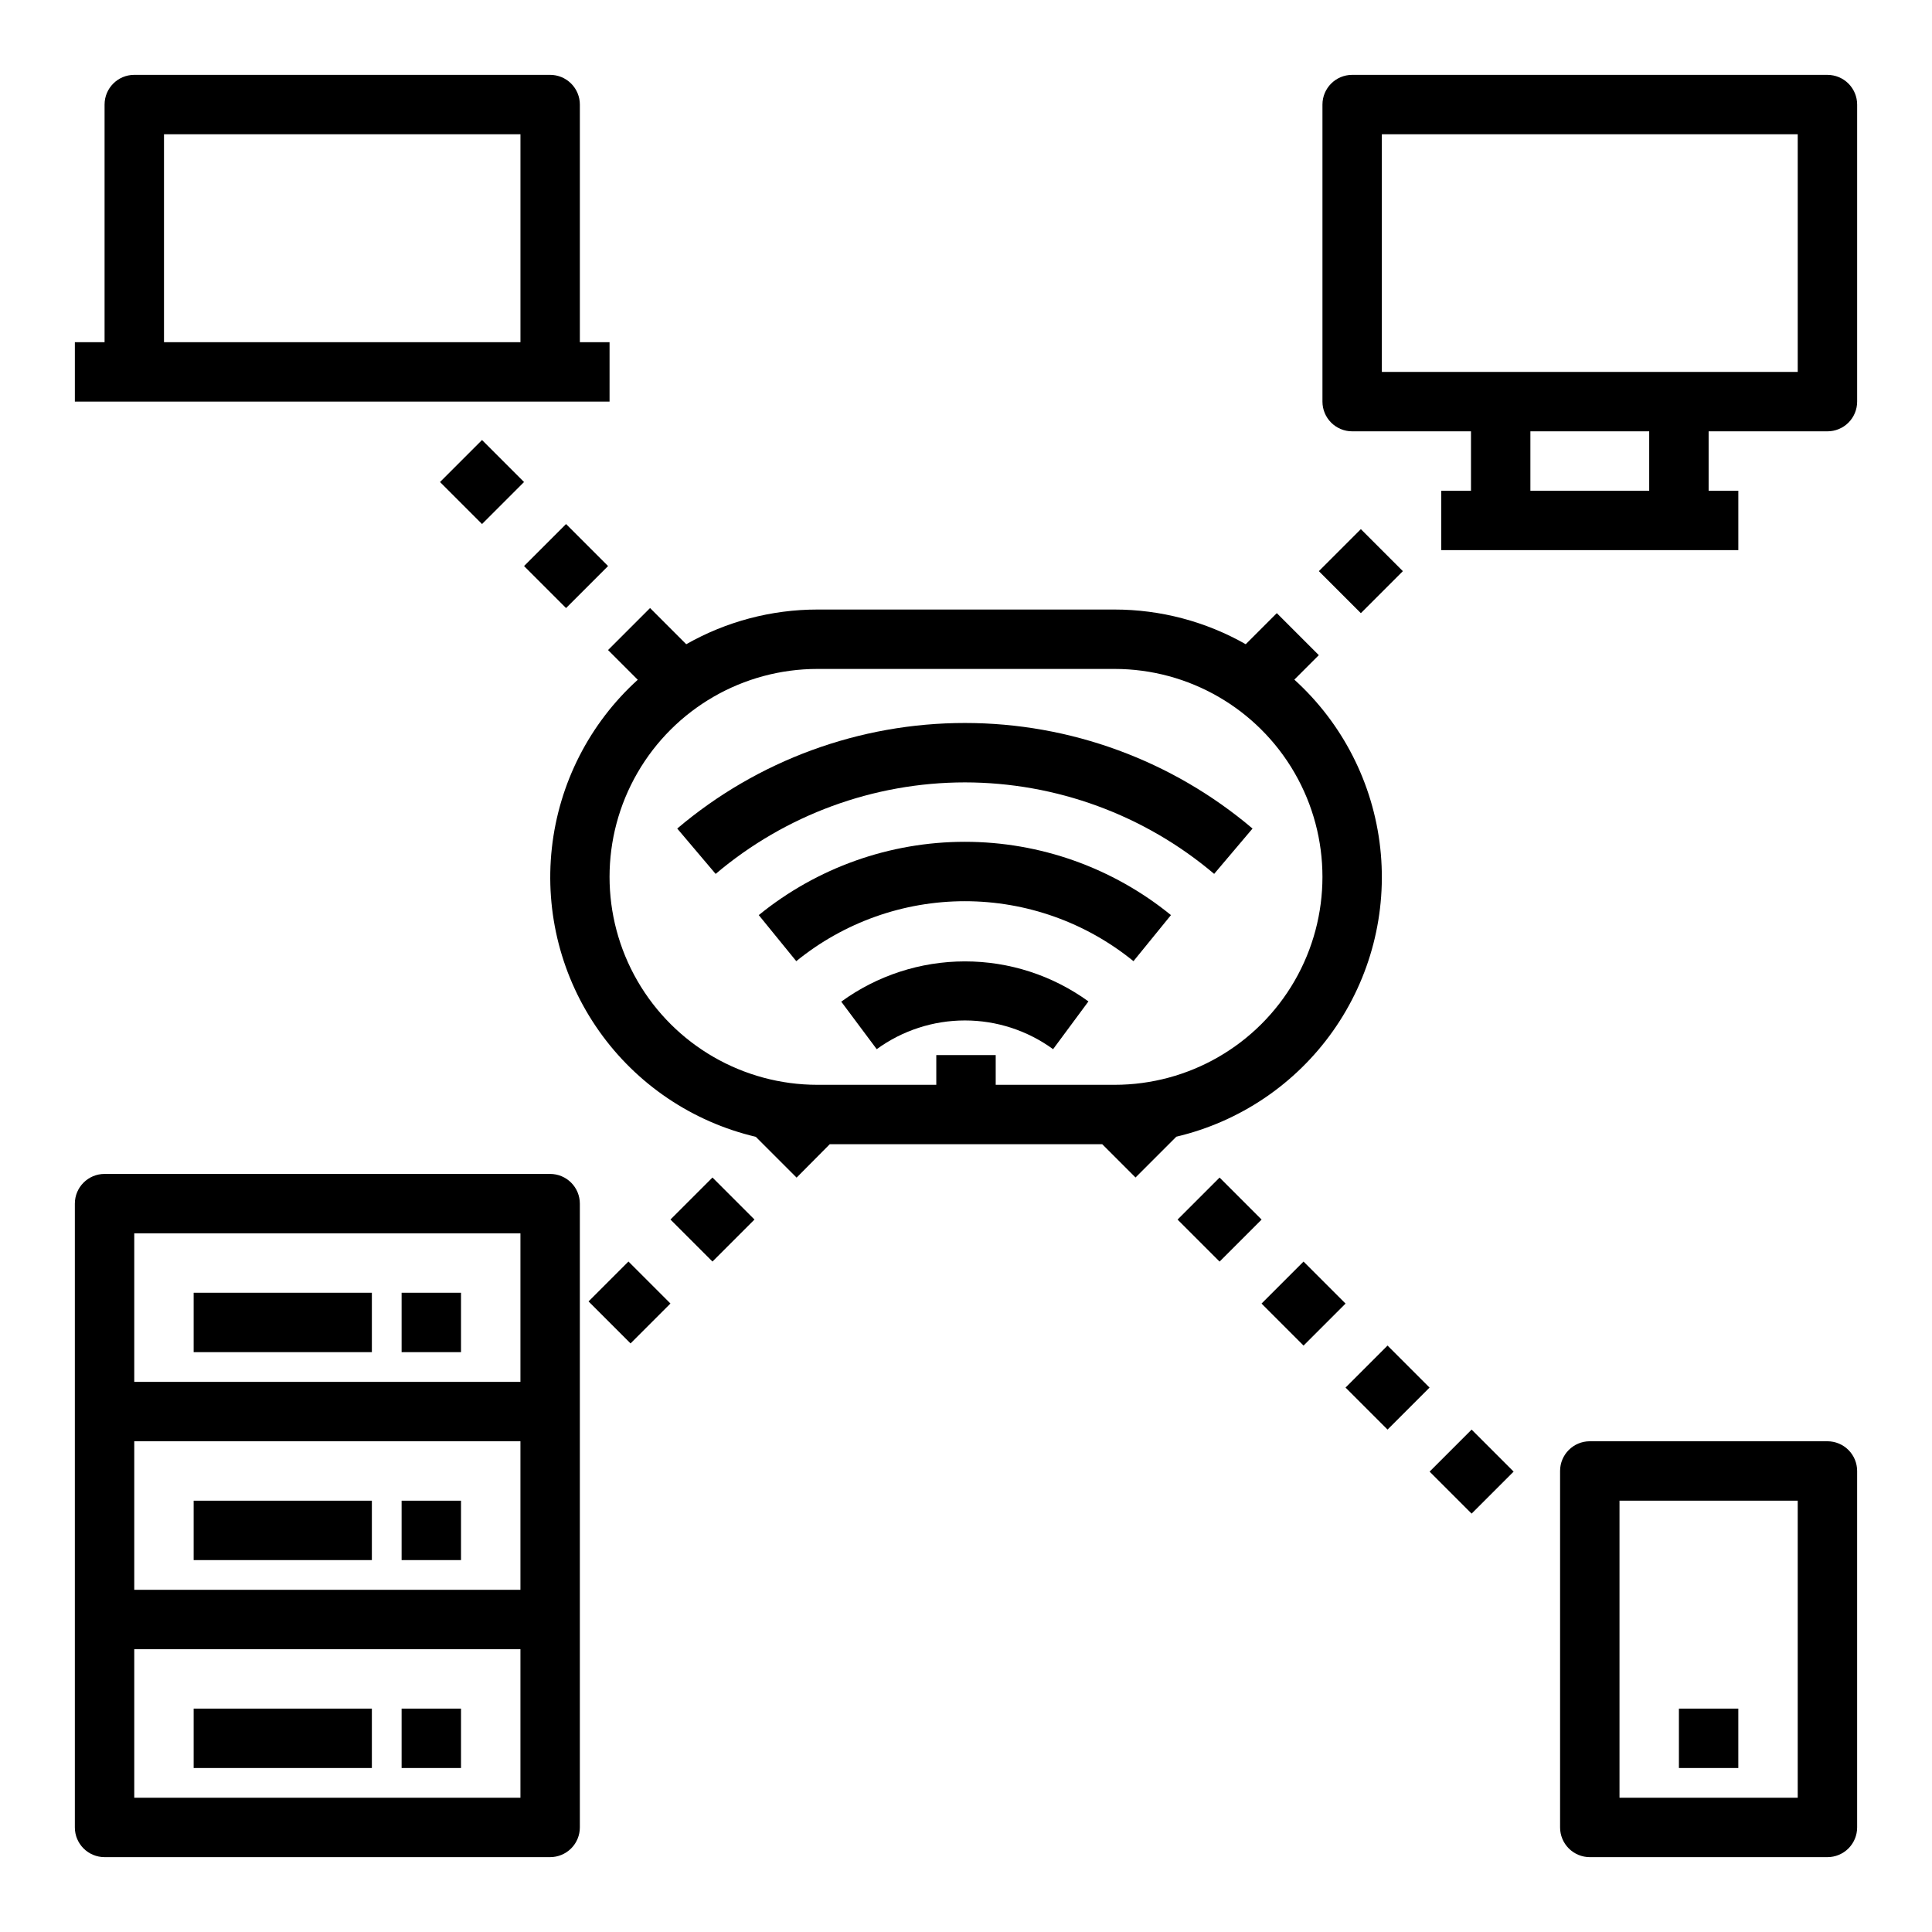
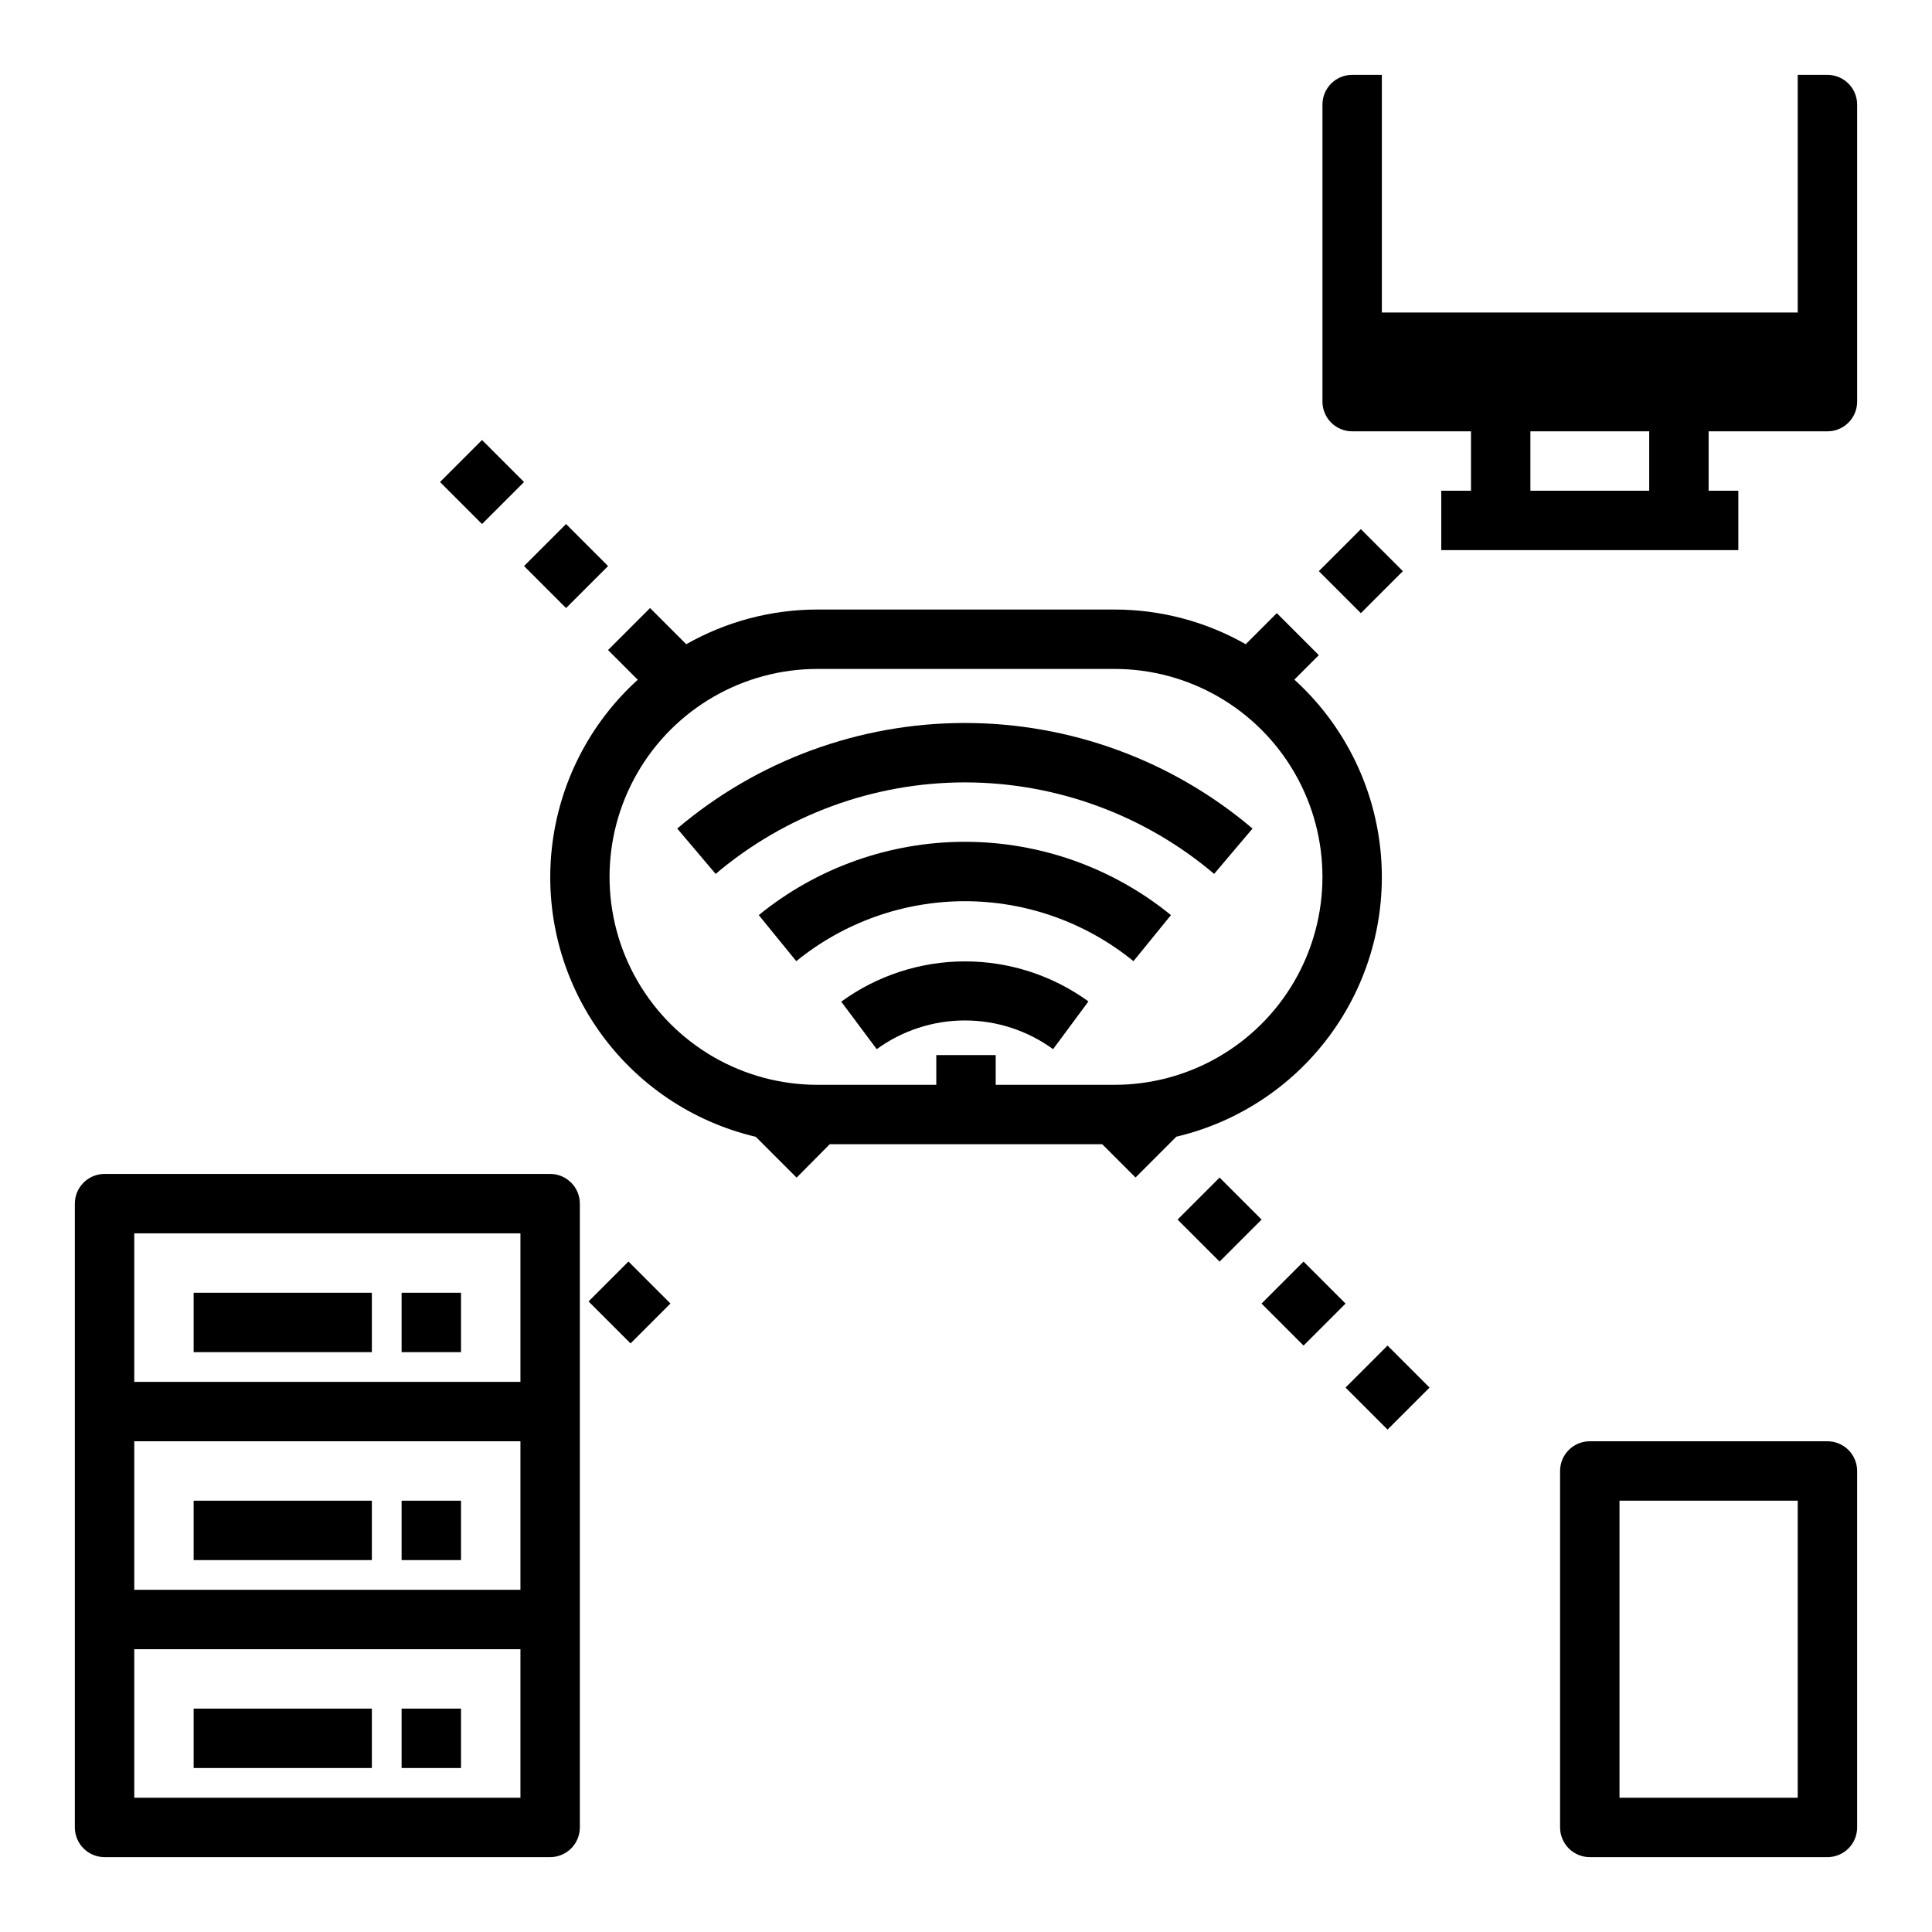
<svg xmlns="http://www.w3.org/2000/svg" fill="#000000" width="800px" height="800px" version="1.1" viewBox="144 144 512 512">
  <g>
    <path d="m366.94 409.45 9.398 12.594c6.789-4.945 14.973-7.613 23.371-7.613 8.398 0 16.582 2.668 23.371 7.613l9.367-12.66v0.004c-9.527-6.906-20.996-10.621-32.766-10.609-11.766 0.012-23.23 3.746-32.742 10.672z" />
    <path d="m345.08 386.51 9.941 12.211 0.004-0.004c12.621-10.273 28.398-15.887 44.676-15.887s32.055 5.613 44.68 15.887l9.934-12.207c-15.43-12.562-34.719-19.422-54.617-19.422-19.898 0-39.188 6.859-54.617 19.422z" />
    <path d="m399.7 351.34c24.195 0.023 47.598 8.613 66.062 24.246l10.172-12.012c-21.293-18.062-48.309-27.977-76.23-27.977s-54.938 9.914-76.23 27.977l10.18 12.02c18.457-15.637 41.855-24.227 66.047-24.254z" />
-     <path d="m628.29 163.84h-125.95c-4.348 0-7.875 3.527-7.875 7.875v78.719c0 2.09 0.832 4.09 2.309 5.566 1.477 1.477 3.477 2.305 5.566 2.305h31.488v15.742l-7.875 0.004v15.742h78.723v-15.742h-7.871v-15.746h31.488c2.086 0 4.09-0.828 5.566-2.305 1.473-1.477 2.305-3.477 2.305-5.566v-78.719c0-2.09-0.832-4.09-2.305-5.566-1.477-1.477-3.481-2.309-5.566-2.309zm-47.234 110.21h-31.488v-15.746h31.488zm39.359-31.488h-110.21v-62.977h110.21z" />
+     <path d="m628.29 163.84h-125.95c-4.348 0-7.875 3.527-7.875 7.875v78.719c0 2.09 0.832 4.09 2.309 5.566 1.477 1.477 3.477 2.305 5.566 2.305h31.488v15.742l-7.875 0.004v15.742h78.723v-15.742h-7.871v-15.746h31.488c2.086 0 4.09-0.828 5.566-2.305 1.473-1.477 2.305-3.477 2.305-5.566v-78.719c0-2.09-0.832-4.09-2.305-5.566-1.477-1.477-3.481-2.309-5.566-2.309zm-47.234 110.21h-31.488v-15.746h31.488m39.359-31.488h-110.21v-62.977h110.21z" />
    <path d="m628.29 525.95h-62.977c-4.348 0-7.875 3.527-7.875 7.875v94.465c0 2.086 0.832 4.09 2.309 5.566 1.477 1.473 3.477 2.305 5.566 2.305h62.977c2.086 0 4.09-0.832 5.566-2.305 1.473-1.477 2.305-3.481 2.305-5.566v-94.465c0-2.09-0.832-4.09-2.305-5.566-1.477-1.477-3.481-2.309-5.566-2.309zm-7.875 94.465h-47.23v-78.719h47.23z" />
-     <path d="m588.93 596.8h15.742v15.742h-15.742z" />
-     <path d="m305.54 234.69h-7.871v-62.977c0-2.09-0.832-4.09-2.309-5.566-1.477-1.477-3.477-2.309-5.566-2.309h-110.21c-4.348 0-7.871 3.527-7.871 7.875v62.977h-7.875v15.742h141.7zm-118.08-55.105h94.465v55.105h-94.465z" />
    <path d="m171.71 636.16h118.08c2.09 0 4.09-0.832 5.566-2.305 1.477-1.477 2.309-3.481 2.309-5.566v-165.31c0-2.09-0.832-4.094-2.309-5.566-1.477-1.477-3.477-2.309-5.566-2.309h-118.08c-4.348 0-7.875 3.527-7.875 7.875v165.31c0 2.086 0.832 4.09 2.309 5.566 1.477 1.473 3.477 2.305 5.566 2.305zm110.21-15.742-102.34-0.004v-39.359h102.34zm0-55.105h-102.34v-39.363h102.34zm0-94.465v39.359h-102.34v-39.359z" />
    <path d="m195.32 596.8h47.23v15.742h-47.23z" />
    <path d="m250.43 596.8h15.742v15.742h-15.742z" />
    <path d="m195.32 541.7h47.23v15.742h-47.23z" />
    <path d="m250.43 541.7h15.742v15.742h-15.742z" />
    <path d="m195.32 486.59h47.23v15.742h-47.23z" />
    <path d="m250.43 486.59h15.742v15.742h-15.742z" />
    <path d="m500.58 511.72 11.133-11.133 11.133 11.133-11.133 11.133z" />
    <path d="m478.32 489.46 11.133-11.133 11.133 11.133-11.133 11.133z" />
-     <path d="m522.86 533.99 11.133-11.133 11.133 11.133-11.133 11.133z" />
    <path d="m456.07 467.2 11.133-11.133 11.133 11.133-11.133 11.133z" />
    <path d="m305.14 316.27 7.871 7.871c-12.781 11.594-20.879 27.461-22.766 44.613-1.887 17.152 2.566 34.402 12.523 48.496 9.953 14.094 24.723 24.059 41.52 28.016l10.816 10.816 8.793-8.855h72.203l8.824 8.824 10.816-10.816c16.793-3.957 31.562-13.922 41.516-28.016 9.957-14.094 14.41-31.344 12.523-48.496-1.887-17.152-9.984-33.02-22.766-44.613l6.488-6.488-11.133-11.133-8.234 8.234v0.004c-10.602-6.027-22.586-9.195-34.777-9.195h-78.723c-12.191 0-24.176 3.168-34.777 9.195l-9.586-9.59zm134.22 5.004c19.688 0 37.879 10.504 47.723 27.555 9.84 17.047 9.84 38.055 0 55.102-9.844 17.051-28.035 27.555-47.723 27.555h-31.488v-7.875h-15.746v7.871l-31.488 0.004c-19.684 0-37.875-10.504-47.719-27.555-9.844-17.047-9.844-38.055 0-55.102 9.844-17.051 28.035-27.555 47.719-27.555z" />
    <path d="m260.61 271.74 11.133-11.133 11.133 11.133-11.133 11.133z" />
    <path d="m282.88 294.01 11.133-11.133 11.133 11.133-11.133 11.133z" />
-     <path d="m321.68 467.19 11.133-11.133 11.133 11.133-11.133 11.133z" />
    <path d="m299.97 488.89 10.574-10.574 11.133 11.133-10.574 10.574z" />
    <path d="m493.51 295.36 11.133-11.133 11.133 11.133-11.133 11.133z" />
  </g>
</svg>